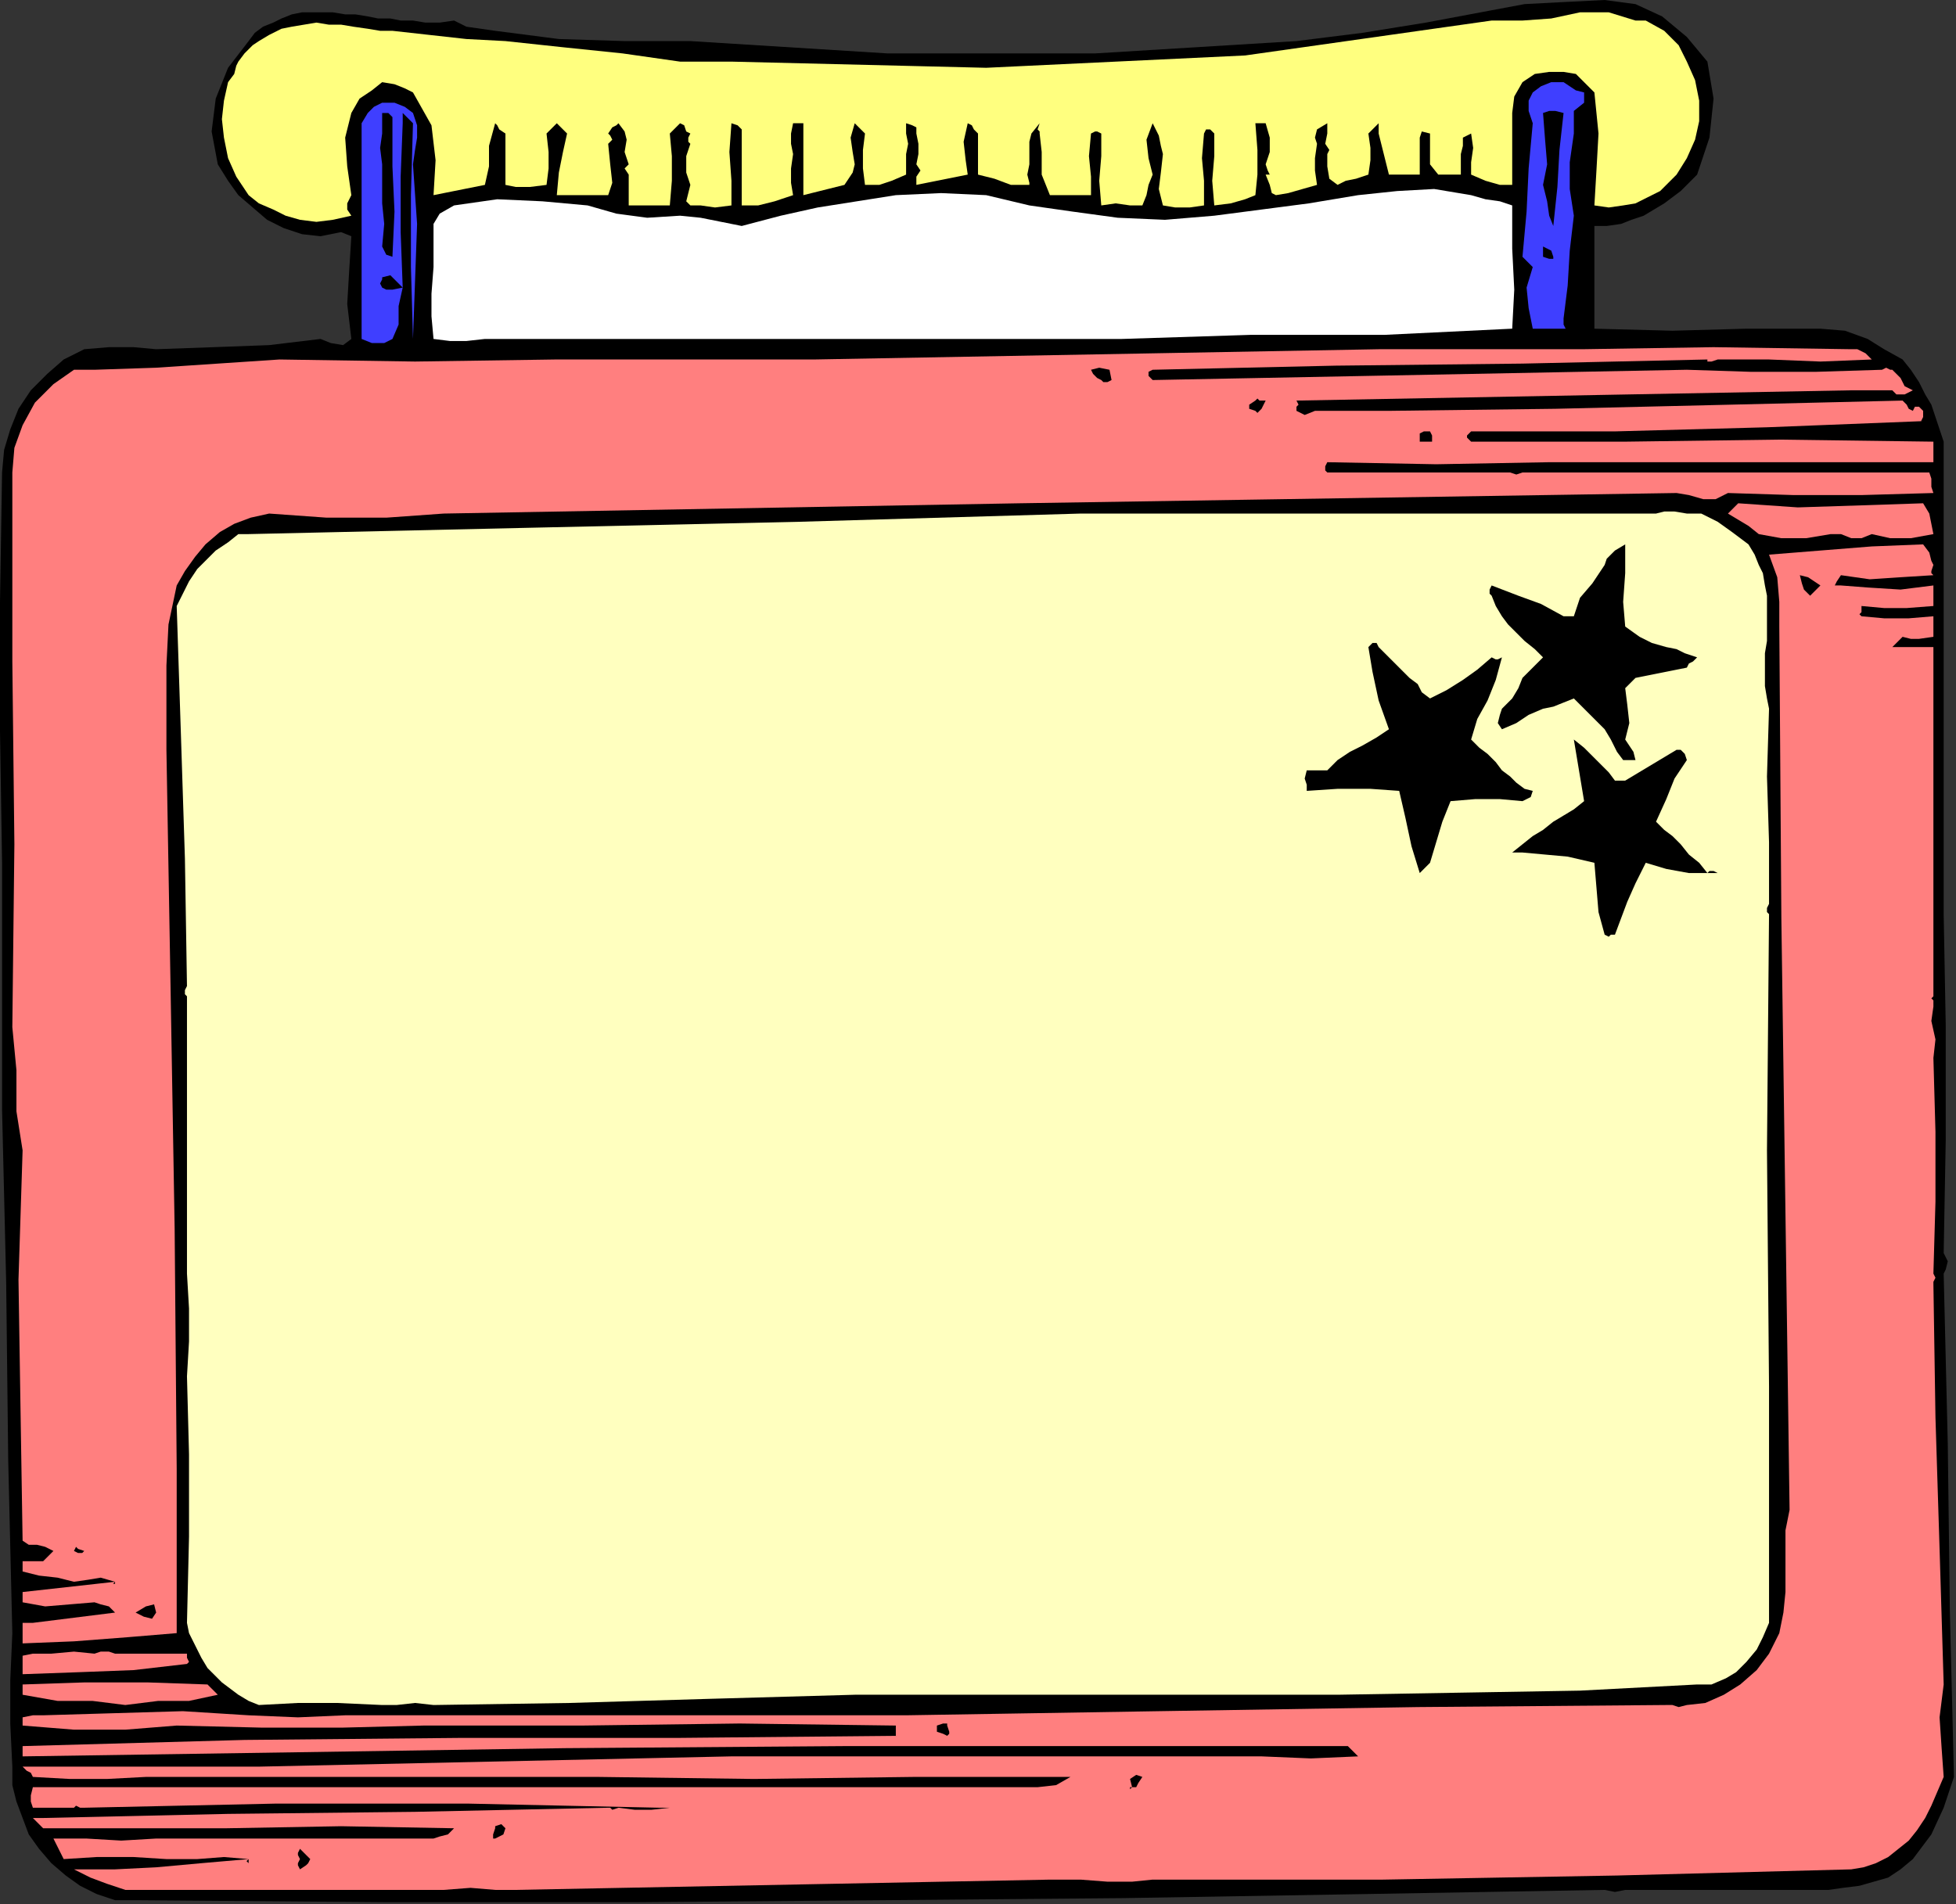
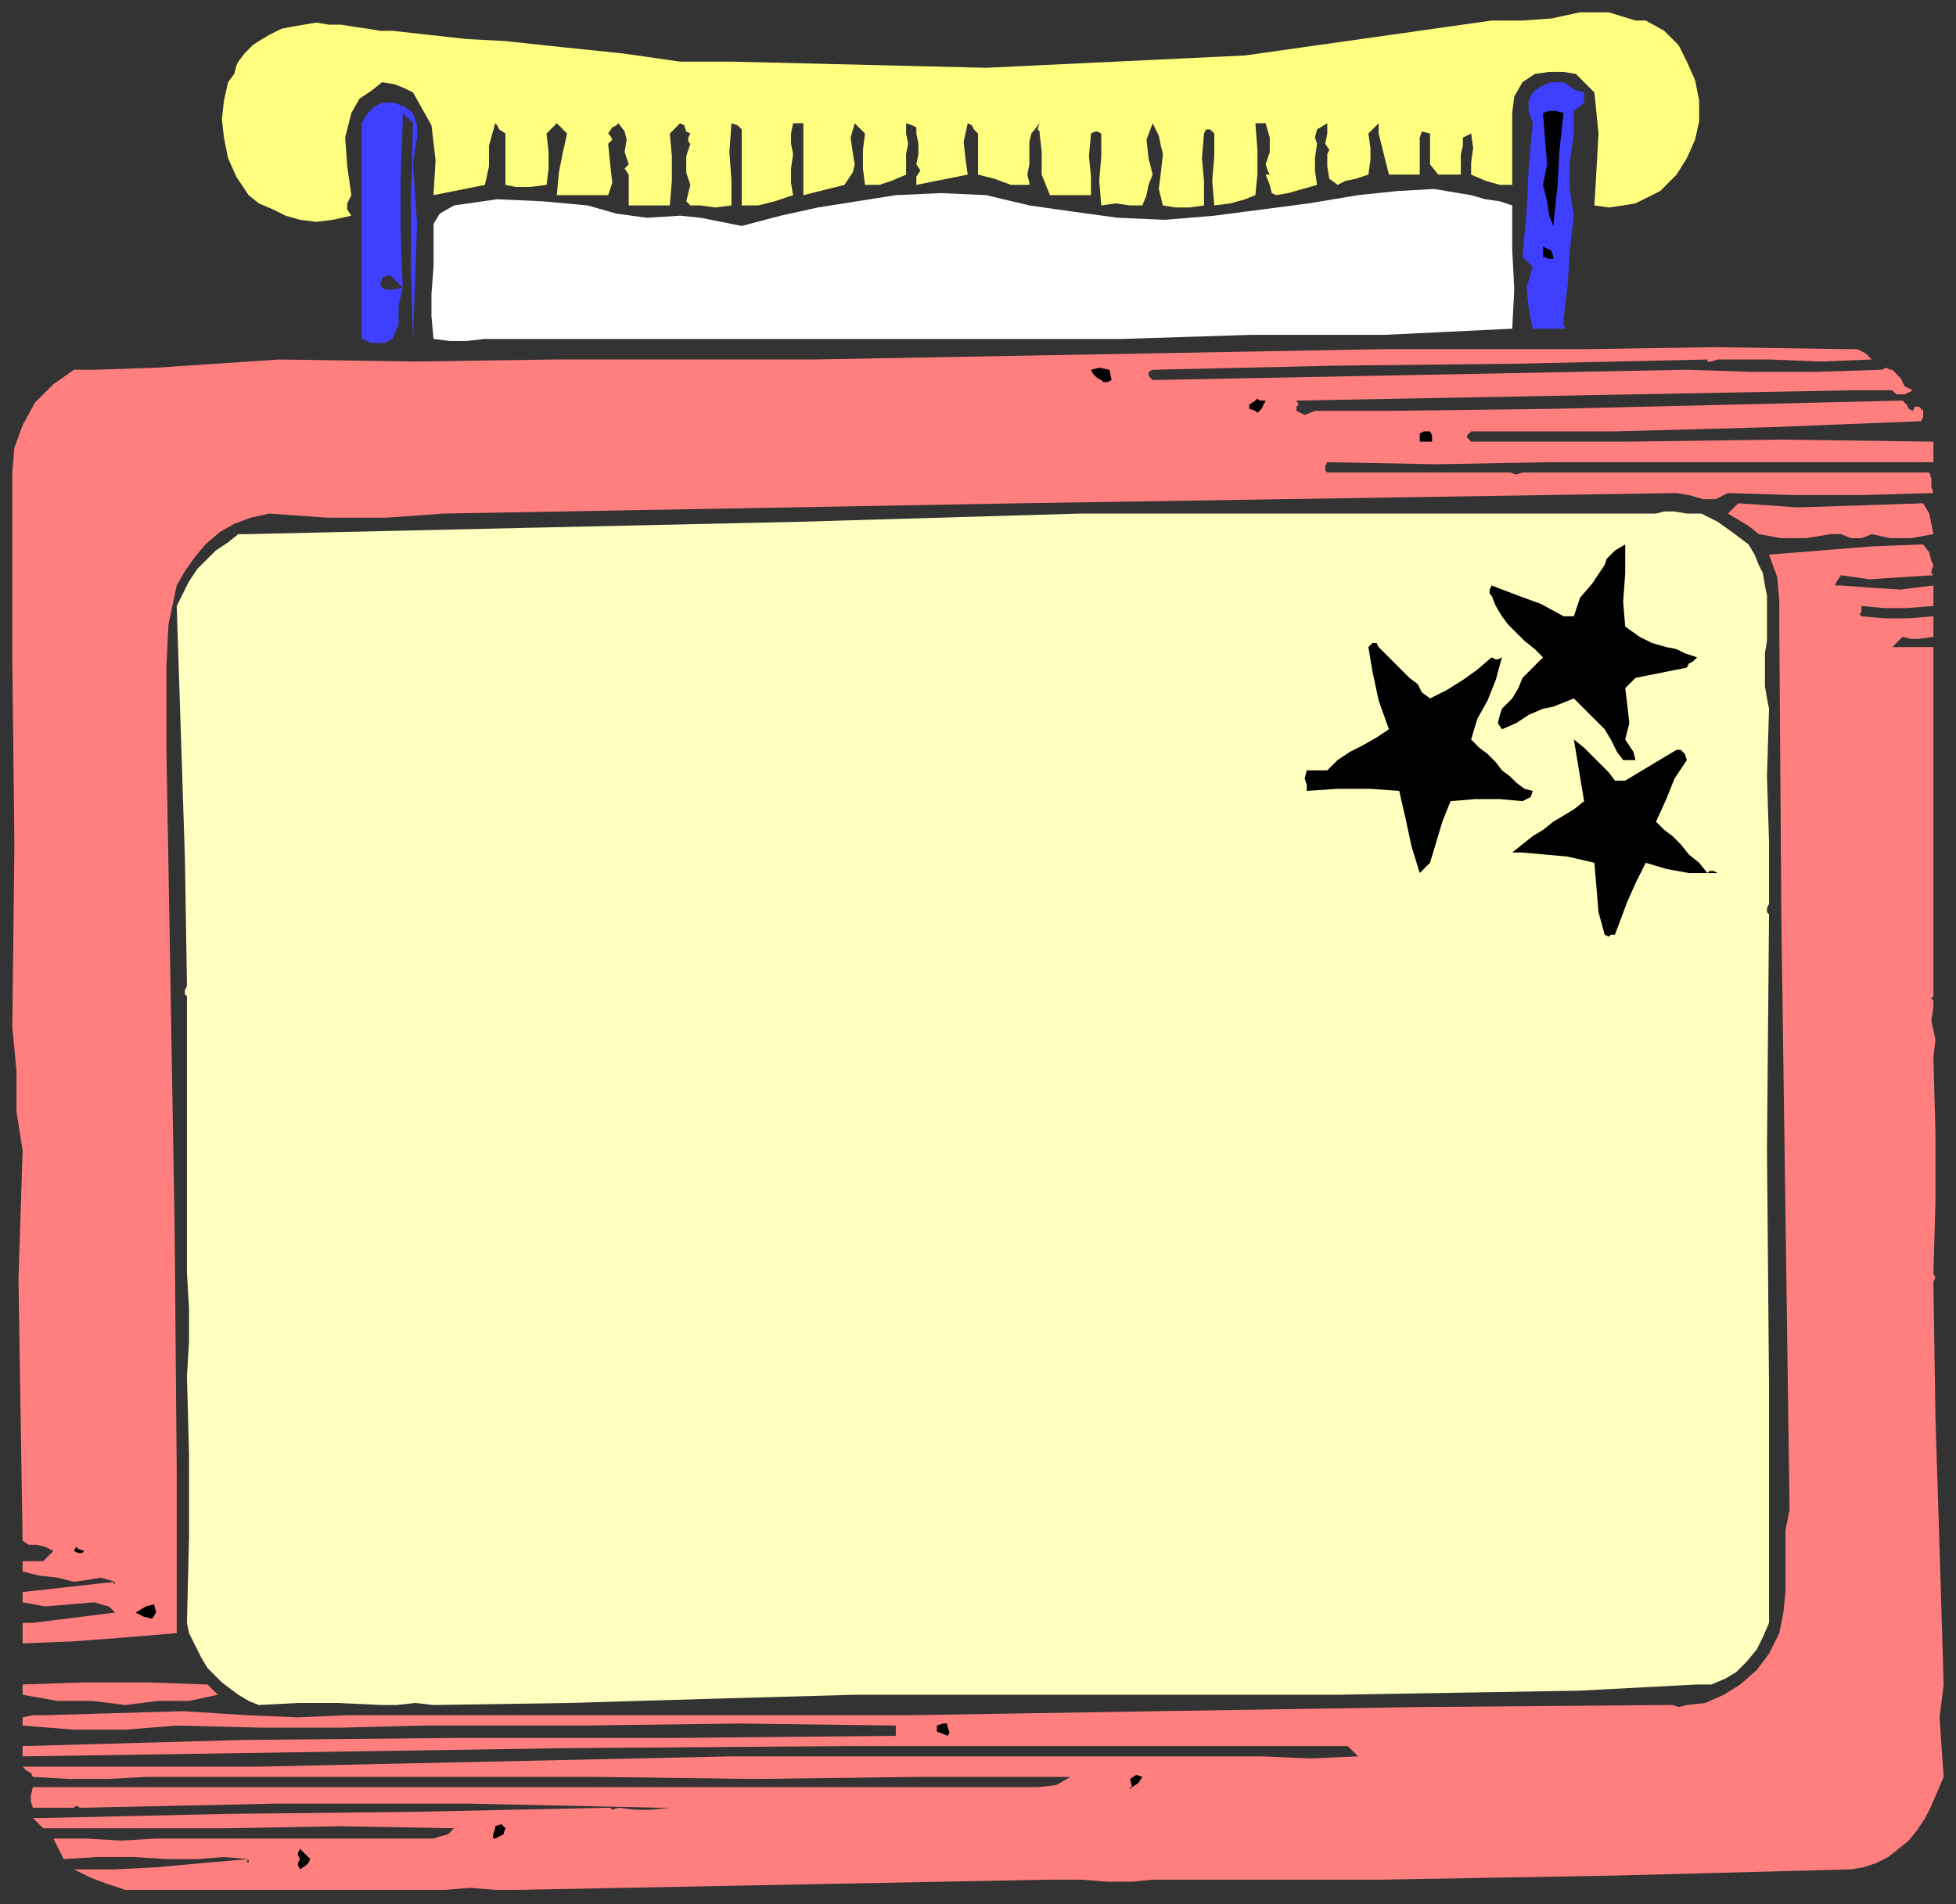
<svg xmlns="http://www.w3.org/2000/svg" xmlns:ns1="http://sodipodi.sourceforge.net/DTD/sodipodi-0.dtd" xmlns:ns2="http://www.inkscape.org/namespaces/inkscape" version="1.0" width="161.205mm" height="156.972mm" id="svg59" ns1:docname="BRSSG010.WMF">
  <rect width="100%" height="100%" fill="#333333" stroke="none" />
  <ns1:namedview pagecolor="#ffffff" bordercolor="#666666" borderopacity="1" objecttolerance="10" gridtolerance="10" guidetolerance="10" ns2:pageopacity="0" ns2:pageshadow="2" ns2:window-width="640" ns2:window-height="480" id="namedview61" />
  <defs id="defs3">
    <pattern id="WMFhbasepattern" patternUnits="userSpaceOnUse" width="6" height="6" x="0" y="0" />
  </defs>
-   <path style="fill:#000000;fill-rule:evenodd;fill-opacity:1;stroke:none;" d="  M 128.64,6.4   L 132.48,7.04   L 136.96,7.04   L 141.44,6.4   L 141.44,6.4   L 145.28,8.32   L 149.76,8.96   L 154.24,9.6   L 154.24,9.6   L 174.08,12.16   L 194.56,12.8   L 215.04,12.8   L 215.04,12.8   L 276.48,16.64   L 341.12,16.64   L 403.84,12.8   L 403.84,12.8   L 424.32,10.24   L 444.16,7.04   L 464.64,3.2   L 464.64,3.2   L 474.88,1.28   L 487.04,0.64   L 499.84,0   L 499.84,0   L 509.44,1.28   L 517.76,5.12   L 525.44,11.52   L 531.84,19.2   L 531.84,19.2   L 533.76,30.72   L 532.48,42.88   L 528.64,54.4   L 528.64,54.4   L 526.08,56.96   L 523.52,59.52   L 520.96,61.44   L 518.4,63.36   L 515.2,65.28   L 512,67.2   L 508.16,68.48   L 504.96,69.76   L 500.48,70.4   L 496.64,70.4   L 496.64,70.4   L 496.64,73.6   L 496.64,83.2   L 496.64,93.44   L 496.64,102.4   L 496.64,102.4   L 520.96,103.04   L 544,102.4   L 567.04,102.4   L 567.04,102.4   L 574.72,103.04   L 581.76,105.6   L 586.88,108.8   L 592.64,112   L 592.64,112   L 595.2,115.2   L 597.76,119.04   L 599.68,122.88   L 601.6,126.08   L 602.88,129.92   L 604.16,133.76   L 605.44,137.6   L 605.44,137.6   L 605.44,184.96   L 605.44,234.88   L 605.44,284.8   L 605.44,284.8   L 605.44,284.8   L 606.08,319.36   L 606.08,355.2   L 605.44,390.4   L 605.44,390.4   L 606.72,392.96   L 606.08,395.52   L 605.44,396.8   L 605.44,396.8   L 606.72,449.92   L 607.36,501.76   L 608.64,553.6   L 608.64,553.6   L 605.44,563.2   L 601.6,571.52   L 595.84,579.2   L 595.84,579.2   L 592,582.4   L 588.16,584.96   L 583.68,586.24   L 579.2,587.52   L 574.08,588.16   L 569.6,588.8   L 564.48,588.8   L 559.36,588.8   L 554.24,588.8   L 549.12,588.8   L 544.64,588.8   L 544.64,588.8   L 544.64,588.8   L 533.12,588.8   L 520.96,588.8   L 509.44,588.8   L 509.44,588.8   L 506.24,588.8   L 503.04,589.44   L 499.84,588.8   L 499.84,588.8   L 426.24,590.08   L 350.08,591.36   L 275.84,592   L 275.84,592   L 198.4,592.64   L 120.32,592.64   L 42.24,592   L 42.24,592   L 35.84,592   L 30.08,590.08   L 24.96,587.52   L 20.48,584.32   L 16,580.48   L 12.16,576   L 8.96,571.52   L 7.04,566.4   L 7.04,566.4   L 5.12,561.28   L 3.84,556.16   L 3.84,550.4   L 3.84,550.4   L 3.2,536.96   L 3.2,523.52   L 3.84,508.8   L 3.84,508.8   L 3.84,508.8   L 2.56,455.04   L 1.92,399.36   L 0.64,345.6   L 0.64,345.6   L 0.64,320.64   L 0.64,294.4   L 0.64,268.8   L 0.64,268.8   L 0,227.84   L 0,187.52   L 0.64,147.2   L 0.64,147.2   L 1.28,140.16   L 3.2,133.76   L 5.76,127.36   L 9.6,121.6   L 14.72,116.48   L 19.84,112   L 26.24,108.8   L 26.24,108.8   L 33.92,108.16   L 41.6,108.16   L 48.64,108.8   L 48.64,108.8   L 66.56,108.16   L 83.84,107.52   L 99.84,105.6   L 99.84,105.6   L 103.04,106.88   L 106.88,107.52   L 109.44,105.6   L 109.44,105.6   L 108.16,94.72   L 108.8,83.84   L 109.44,73.6   L 109.44,73.6   L 106.24,72.32   L 103.04,72.96   L 99.84,73.6   L 99.84,73.6   L 94.08,72.96   L 88.32,71.04   L 83.2,68.48   L 78.72,64.64   L 74.24,60.8   L 71.04,56.32   L 67.84,51.2   L 67.84,51.2   L 65.92,40.96   L 67.2,30.72   L 71.04,21.12   L 77.44,12.8   L 77.44,12.8   L 79.36,10.24   L 81.92,8.32   L 85.12,7.04   L 87.68,5.76   L 90.88,4.48   L 94.08,3.84   L 97.28,3.84   L 100.48,3.84   L 103.68,3.84   L 107.52,4.48   L 110.72,4.48   L 114.56,5.12   L 117.76,5.76   L 121.6,5.76   L 124.8,6.4   L 128.64,6.4  z " id="path5" />
  <path style="fill:#ffff7f;fill-rule:evenodd;fill-opacity:1;stroke:none;" d="  M 211.84,19.2   L 227.84,19.2   L 307.2,21.12   L 387.84,17.28   L 464.64,6.4   L 464.64,6.4   L 467.2,6.4   L 470.4,6.4   L 474.24,6.4   L 474.24,6.4   L 483.2,5.76   L 492.16,3.84   L 501.12,3.84   L 509.44,6.4   L 509.44,6.4   L 510.08,6.4   L 511.36,6.4   L 512.64,6.4   L 512.64,6.4   L 518.4,9.6   L 522.88,14.08   L 525.44,19.2   L 525.44,19.2   L 528,24.96   L 529.28,31.36   L 529.28,37.76   L 528,43.52   L 525.44,49.28   L 522.24,54.4   L 522.24,54.4   L 519.68,56.96   L 517.12,59.52   L 513.28,61.44   L 509.44,63.36   L 505.6,64   L 501.12,64.64   L 496.64,64   L 496.64,64   L 497.28,53.12   L 497.92,41.6   L 496.64,28.8   L 496.64,28.8   L 494.08,26.24   L 490.88,23.04   L 487.04,22.4   L 487.04,22.4   L 482.56,22.4   L 478.08,23.04   L 474.24,25.6   L 474.24,25.6   L 471.68,30.08   L 471.04,35.2   L 471.04,40.96   L 471.04,46.72   L 471.04,52.48   L 471.04,57.6   L 471.04,57.6   L 467.2,57.6   L 462.72,56.32   L 458.24,54.4   L 458.24,54.4   L 458.24,50.56   L 458.88,46.08   L 458.24,41.6   L 458.24,41.6   L 455.68,42.88   L 455.68,45.44   L 455.04,48   L 455.04,48   L 455.04,54.4   L 451.2,54.4   L 448,54.4   L 445.44,51.2   L 445.44,51.2   L 445.44,48   L 445.44,44.8   L 445.44,41.6   L 445.44,41.6   L 442.88,40.96   L 442.24,42.88   L 442.24,44.8   L 442.24,44.8   L 442.24,54.4   L 432.64,54.4   L 429.44,41.6   L 429.44,39.68   L 429.44,39.04   L 429.44,38.4   L 429.44,38.4   L 426.24,41.6   L 426.88,46.08   L 426.88,49.92   L 426.24,54.4   L 426.24,54.4   L 422.4,55.68   L 419.2,56.32   L 416.64,57.6   L 416.64,57.6   L 414.08,55.68   L 413.44,51.84   L 413.44,48   L 413.44,48   L 414.08,46.72   L 412.8,44.8   L 413.44,41.6   L 413.44,41.6   L 413.44,41.6   L 413.44,40.32   L 413.44,38.4   L 413.44,38.4   L 410.24,40.32   L 409.6,42.88   L 410.24,44.8   L 410.24,44.8   L 409.6,49.28   L 409.6,53.12   L 410.24,57.6   L 410.24,57.6   L 405.76,58.88   L 401.28,60.16   L 397.44,60.8   L 397.44,60.8   L 396.16,60.16   L 395.52,57.6   L 394.24,54.4   L 394.24,54.4   L 395.52,54.4   L 394.88,53.12   L 394.24,51.2   L 394.24,51.2   L 395.52,47.36   L 395.52,42.88   L 394.24,38.4   L 394.24,38.4   L 391.04,38.4   L 391.68,46.72   L 391.68,54.4   L 391.04,60.8   L 391.04,60.8   L 387.84,62.08   L 383.36,63.36   L 378.24,64   L 378.24,64   L 377.6,56.32   L 378.24,48.64   L 378.24,41.6   L 378.24,41.6   L 376.96,40.32   L 375.68,40.32   L 375.04,41.6   L 375.04,41.6   L 375.04,41.6   L 374.4,49.28   L 375.04,56.32   L 375.04,64   L 375.04,64   L 370.56,64.64   L 366.08,64.64   L 362.24,64   L 362.24,64   L 360.96,58.88   L 361.6,53.76   L 362.24,48   L 362.24,48   L 361.6,45.44   L 360.96,42.24   L 359.04,38.4   L 359.04,38.4   L 357.12,43.52   L 357.76,49.28   L 359.04,54.4   L 359.04,54.4   L 357.76,57.6   L 357.12,60.8   L 355.84,64   L 355.84,64   L 352,64   L 347.52,63.36   L 343.04,64   L 343.04,64   L 342.4,56.32   L 343.04,48.64   L 343.04,41.6   L 343.04,41.6   L 341.76,40.96   L 341.12,40.96   L 339.84,41.6   L 339.84,41.6   L 339.84,41.6   L 339.2,48.64   L 339.84,55.04   L 339.84,60.8   L 339.84,60.8   L 327.04,60.8   L 324.48,54.4   L 324.48,47.36   L 323.84,41.6   L 323.84,41.6   L 323.84,40.96   L 323.2,40.32   L 323.84,38.4   L 323.84,38.4   L 321.28,41.6   L 320.64,44.16   L 320.64,46.72   L 320.64,49.28   L 320.64,51.2   L 320.64,51.2   L 320,54.4   L 320.64,56.96   L 320.64,57.6   L 320.64,57.6   L 314.88,57.6   L 309.76,55.68   L 304.64,54.4   L 304.64,54.4   L 304.64,41.6   L 303.36,40.32   L 302.72,39.04   L 301.44,38.4   L 301.44,38.4   L 300.16,44.16   L 300.8,49.92   L 301.44,54.4   L 301.44,54.4   L 285.44,57.6   L 285.44,55.04   L 286.72,53.12   L 285.44,51.2   L 285.44,51.2   L 286.08,48   L 286.08,44.8   L 285.44,41.6   L 285.44,41.6   L 285.44,39.68   L 284.16,39.04   L 282.24,38.4   L 282.24,38.4   L 282.24,41.6   L 282.88,44.8   L 282.24,48   L 282.24,48   L 282.24,49.92   L 282.24,52.48   L 282.24,54.4   L 282.24,54.4   L 282.24,54.4   L 277.76,56.32   L 273.92,57.6   L 269.44,57.6   L 269.44,57.6   L 268.8,52.48   L 268.8,46.72   L 269.44,41.6   L 269.44,41.6   L 268.16,40.32   L 266.88,39.04   L 266.24,38.4   L 266.24,38.4   L 264.96,42.88   L 265.6,47.36   L 266.24,51.2   L 266.24,51.2   L 265.6,53.76   L 264.32,55.68   L 263.04,57.6   L 263.04,57.6   L 250.24,60.8   L 250.24,53.76   L 250.24,46.72   L 250.24,38.4   L 250.24,38.4   L 248.96,38.4   L 248.32,38.4   L 247.04,38.4   L 247.04,38.4   L 246.4,41.6   L 246.4,44.8   L 247.04,48   L 247.04,48   L 246.4,52.48   L 246.4,56.96   L 247.04,60.8   L 247.04,60.8   L 241.28,62.72   L 236.16,64   L 231.04,64   L 231.04,64   L 231.04,56.32   L 231.04,48.64   L 231.04,41.6   L 231.04,41.6   L 231.04,40.32   L 229.76,39.04   L 227.84,38.4   L 227.84,38.4   L 227.2,47.36   L 227.84,56.32   L 227.84,64   L 227.84,64   L 222.72,64.64   L 218.24,64   L 215.04,64   L 215.04,64   L 213.76,62.72   L 214.4,60.16   L 215.04,57.6   L 215.04,57.6   L 213.76,53.76   L 213.76,48.64   L 215.04,44.8   L 215.04,44.8   L 214.4,44.16   L 214.4,42.88   L 215.04,41.6   L 215.04,41.6   L 213.76,40.96   L 213.12,39.04   L 211.84,38.4   L 211.84,38.4   L 208.64,41.6   L 209.28,48.64   L 209.28,56.32   L 208.64,64   L 208.64,64   L 204.16,64   L 199.68,64   L 195.84,64   L 195.84,64   L 195.84,54.4   L 194.56,52.48   L 195.2,51.84   L 195.84,51.2   L 195.84,51.2   L 194.56,47.36   L 195.2,43.52   L 194.56,40.96   L 192.64,38.4   L 192.64,38.4   L 192,39.04   L 190.72,39.68   L 189.44,41.6   L 189.44,41.6   L 190.08,42.24   L 190.72,43.52   L 189.44,44.8   L 189.44,44.8   L 190.08,51.2   L 190.72,56.96   L 189.44,60.8   L 189.44,60.8   L 184.32,60.8   L 179.2,60.8   L 173.44,60.8   L 173.44,60.8   L 174.08,53.76   L 175.36,47.36   L 176.64,41.6   L 176.64,41.6   L 173.44,38.4   L 170.24,41.6   L 170.88,47.36   L 170.88,52.48   L 170.24,57.6   L 170.24,57.6   L 165.12,58.24   L 160.64,58.24   L 157.44,57.6   L 157.44,57.6   L 157.44,41.6   L 155.52,40.32   L 154.88,39.04   L 154.24,38.4   L 154.24,38.4   L 152.32,45.44   L 152.32,51.84   L 151.04,57.6   L 151.04,57.6   L 135.04,60.8   L 135.04,60.8   L 135.04,60.8   L 135.68,49.92   L 134.4,39.04   L 128.64,28.8   L 128.64,28.8   L 126.08,27.52   L 122.88,26.24   L 119.04,25.6   L 119.04,25.6   L 115.84,28.16   L 112,30.72   L 109.44,35.2   L 109.44,35.2   L 107.52,42.88   L 108.16,51.84   L 109.44,60.8   L 109.44,60.8   L 108.16,63.36   L 108.16,65.28   L 109.44,67.2   L 109.44,67.2   L 103.68,68.48   L 98.56,69.12   L 93.44,68.48   L 88.96,67.2   L 85.12,65.28   L 80.64,63.36   L 77.44,60.8   L 77.44,60.8   L 73.6,55.04   L 71.04,49.28   L 69.76,42.88   L 69.12,37.12   L 69.76,31.36   L 71.04,25.6   L 71.04,25.6   L 72.96,23.04   L 73.6,20.48   L 74.24,19.2   L 74.24,19.2   L 76.16,16.64   L 78.72,14.08   L 80.64,12.8   L 80.64,12.8   L 83.84,10.88   L 87.68,8.96   L 90.88,8.32   L 94.72,7.68   L 98.56,7.04   L 102.4,7.68   L 106.24,7.68   L 110.08,8.32   L 114.56,8.96   L 118.4,9.6   L 122.24,9.6   L 122.24,9.6   L 133.76,10.88   L 145.28,12.16   L 157.44,12.8   L 157.44,12.8   L 175.36,14.72   L 193.92,16.64   L 211.84,19.2  z " id="path7" />
  <path style="fill:#3f3fff;fill-rule:evenodd;fill-opacity:1;stroke:none;" d="  M 128.64,35.2   L 129.92,39.04   L 129.92,42.88   L 129.28,46.72   L 128.64,51.2   L 128.64,51.2   L 129.92,69.76   L 129.28,87.68   L 128.64,105.6   L 128.64,105.6   L 128.64,105.6   L 128,83.2   L 128,60.8   L 128.64,38.4   L 128.64,38.4   L 125.44,35.2   L 125.44,38.4   L 124.8,55.04   L 124.8,72.32   L 125.44,89.6   L 125.44,89.6   L 123.52,87.68   L 121.6,85.76   L 119.04,86.4   L 119.04,86.4   L 119.04,87.04   L 118.4,88.32   L 119.04,89.6   L 119.04,89.6   L 120.32,90.24   L 122.24,90.24   L 125.44,89.6   L 125.44,89.6   L 124.16,95.36   L 124.16,101.12   L 122.24,105.6   L 122.24,105.6   L 119.68,106.88   L 115.84,106.88   L 112.64,105.6   L 112.64,105.6   L 112.64,103.04   L 112.64,99.84   L 112.64,96   L 112.64,96   L 112.64,95.36   L 112.64,94.08   L 112.64,92.8   L 112.64,92.8   L 112.64,74.24   L 112.64,56.32   L 112.64,38.4   L 112.64,38.4   L 114.56,35.2   L 116.48,33.28   L 119.04,32   L 119.04,32   L 122.88,32   L 126.08,33.28   L 128.64,35.2  z " id="path9" />
  <path style="fill:#3f3fff;fill-rule:evenodd;fill-opacity:1;stroke:none;" d="  M 493.44,28.8   L 493.44,32   L 492.8,32   L 492.8,32   L 493.44,32   L 493.44,32   L 490.24,34.56   L 490.24,38.4   L 490.24,41.6   L 490.24,41.6   L 488.96,50.56   L 488.96,58.88   L 490.24,67.2   L 490.24,67.2   L 488.96,78.08   L 488.32,88.96   L 487.04,99.2   L 487.04,99.2   L 487.04,101.12   L 487.68,102.4   L 487.04,102.4   L 487.04,102.4   L 477.44,102.4   L 476.16,96   L 475.52,89.6   L 477.44,83.2   L 477.44,83.2   L 474.24,80   L 475.52,65.92   L 476.16,52.48   L 477.44,38.4   L 477.44,38.4   L 476.16,34.56   L 476.16,31.36   L 477.44,28.8   L 477.44,28.8   L 480,26.88   L 483.2,25.6   L 487.04,25.6   L 487.04,25.6   L 488.96,26.88   L 490.88,28.16   L 493.44,28.8  z " id="path11" />
-   <path style="fill:#000000;fill-rule:evenodd;fill-opacity:1;stroke:none;" d="  M 122.24,38.4   L 122.24,38.4   L 122.24,51.84   L 122.88,65.92   L 122.24,80   L 122.24,80   L 120.32,79.36   L 119.68,78.08   L 119.04,76.8   L 119.04,76.8   L 119.68,69.76   L 119.04,63.36   L 119.04,57.6   L 119.04,57.6   L 119.04,51.2   L 118.4,46.08   L 119.04,41.6   L 119.04,41.6   L 119.04,39.68   L 119.04,37.76   L 119.04,35.2   L 119.04,35.2   L 120.96,35.2   L 122.24,36.48   L 122.24,38.4  z " id="path13" />
  <path style="fill:#000000;fill-rule:evenodd;fill-opacity:1;stroke:none;" d="  M 487.04,35.2   L 485.76,46.72   L 485.12,58.24   L 483.84,70.4   L 483.84,70.4   L 483.84,70.4   L 483.84,71.04   L 483.84,70.4   L 483.84,70.4   L 482.56,67.2   L 481.92,62.72   L 480.64,57.6   L 480.64,57.6   L 481.92,51.2   L 481.28,43.52   L 480.64,35.2   L 480.64,35.2   L 482.56,34.56   L 484.48,34.56   L 487.04,35.2  z " id="path15" />
  <path style="fill:#ffffff;fill-rule:evenodd;fill-opacity:1;stroke:none;" d="  M 211.84,67.2   L 218.24,67.84   L 224.64,69.12   L 231.04,70.4   L 231.04,70.4   L 243.2,67.2   L 254.72,64.64   L 266.88,62.72   L 279.04,60.8   L 279.04,60.8   L 293.12,60.16   L 307.2,60.8   L 320.64,64   L 320.64,64   L 334.08,65.92   L 348.16,67.84   L 362.88,68.48   L 378.24,67.2   L 378.24,67.2   L 392.96,65.28   L 407.68,63.36   L 423.04,60.8   L 423.04,60.8   L 435.2,59.52   L 446.72,58.88   L 458.24,60.8   L 458.24,60.8   L 462.72,62.08   L 467.2,62.72   L 471.04,64   L 471.04,64   L 471.04,77.44   L 471.68,90.24   L 471.04,102.4   L 471.04,102.4   L 431.36,104.32   L 389.76,104.32   L 349.44,105.6   L 349.44,105.6   L 282.88,105.6   L 216.32,105.6   L 151.04,105.6   L 151.04,105.6   L 145.28,106.24   L 140.16,106.24   L 135.04,105.6   L 135.04,105.6   L 134.4,98.56   L 134.4,91.52   L 135.04,83.2   L 135.04,83.2   L 135.04,83.2   L 135.04,78.72   L 135.04,74.24   L 135.04,69.76   L 136.96,66.56   L 141.44,64   L 141.44,64   L 154.88,62.08   L 168.96,62.72   L 183.04,64   L 183.04,64   L 192,66.56   L 201.6,67.84   L 211.84,67.2  z " id="path17" />
  <path style="fill:#000000;fill-rule:evenodd;fill-opacity:1;stroke:none;" d="  M 483.84,80   L 483.84,80.64   L 482.56,80.64   L 480.64,80   L 480.64,80   L 480.64,80   L 480.64,76.8   L 481.92,77.44   L 483.2,78.08   L 483.84,80  z " id="path19" />
  <path style="fill:#ff7f7f;fill-rule:evenodd;fill-opacity:1;stroke:none;" d="  M 215.04,112   L 253.44,112   L 429.44,108.8   L 451.84,108.8   L 451.84,108.8   L 492.8,108.8   L 533.76,108.16   L 576.64,108.8   L 576.64,108.8   L 578.56,108.8   L 581.12,110.08   L 583.04,112   L 583.04,112   L 567.04,112.64   L 551.04,112   L 535.04,112   L 535.04,112   L 533.12,112.64   L 531.84,112.64   L 531.84,112   L 531.84,112   L 474.24,113.28   L 416,113.92   L 359.04,115.2   L 359.04,115.2   L 357.76,115.84   L 357.76,117.12   L 359.04,118.4   L 359.04,118.4   L 359.04,118.4   L 525.44,115.2   L 545.28,115.84   L 565.76,115.84   L 586.24,115.2   L 586.24,115.2   L 587.52,114.56   L 588.8,115.2   L 589.44,115.2   L 589.44,115.2   L 592,117.76   L 593.28,120.32   L 595.84,121.6   L 595.84,121.6   L 593.28,122.88   L 590.72,122.88   L 589.44,121.6   L 589.44,121.6   L 576.64,121.6   L 403.84,124.8   L 404.48,126.08   L 403.84,126.72   L 403.84,128   L 403.84,128   L 406.4,129.28   L 409.6,128   L 413.44,128   L 413.44,128   L 417.92,128   L 422.4,128   L 426.24,128   L 426.24,128   L 428.16,128   L 430.08,128   L 432.64,128   L 432.64,128   L 484.48,127.36   L 538.88,126.08   L 592.64,124.8   L 592.64,124.8   L 593.92,126.08   L 594.56,127.36   L 595.84,128   L 595.84,128   L 596.48,126.72   L 597.76,126.72   L 599.04,128   L 599.04,128   L 599.04,129.92   L 598.4,131.2   L 599.04,131.2   L 599.04,131.2   L 550.4,133.12   L 503.04,134.4   L 458.24,134.4   L 458.24,134.4   L 456.96,135.68   L 456.96,136.32   L 458.24,137.6   L 458.24,137.6   L 506.24,137.6   L 554.24,136.96   L 602.24,137.6   L 602.24,137.6   L 602.24,144   L 583.04,144   L 563.2,144   L 544.64,144   L 544.64,144   L 538.24,144   L 531.84,144   L 525.44,144   L 525.44,144   L 522.24,144   L 518.4,144   L 515.84,144   L 515.84,144   L 482.56,144   L 447.36,144.64   L 413.44,144   L 413.44,144   L 412.8,145.28   L 412.8,146.56   L 413.44,147.2   L 413.44,147.2   L 413.44,147.2   L 467.84,147.2   L 470.4,147.2   L 472.32,147.84   L 474.24,147.2   L 474.24,147.2   L 515.2,147.2   L 556.8,147.2   L 599.04,147.2   L 599.04,147.2   L 600.96,147.2   L 601.6,149.12   L 601.6,151.68   L 602.24,153.6   L 602.24,153.6   L 579.84,154.24   L 558.72,154.24   L 538.24,153.6   L 538.24,153.6   L 534.4,155.52   L 530.56,155.52   L 526.08,154.24   L 522.24,153.6   L 522.24,153.6   L 317.44,156.8   L 138.24,160   L 120.32,161.28   L 101.76,161.28   L 83.84,160   L 83.84,160   L 78.08,161.28   L 72.96,163.2   L 68.48,165.76   L 64,169.6   L 60.8,173.44   L 57.6,177.92   L 55.04,182.4   L 55.04,182.4   L 52.48,194.56   L 51.84,207.36   L 51.84,220.16   L 51.84,233.6   L 51.84,233.6   L 53.12,307.2   L 54.4,382.72   L 55.04,457.6   L 55.04,457.6   L 55.04,458.88   L 55.04,460.16   L 55.04,460.8   L 55.04,460.8   L 55.04,478.72   L 55.04,494.08   L 55.04,508.8   L 55.04,508.8   L 39.68,510.08   L 23.04,511.36   L 7.04,512   L 7.04,512   L 7.04,508.8   L 7.04,505.6   L 10.24,505.6   L 10.24,505.6   L 35.84,502.4   L 35.84,502.4   L 35.84,502.4   L 35.84,502.4   L 35.84,502.4   L 33.92,500.48   L 31.36,499.84   L 29.44,499.2   L 29.44,499.2   L 21.76,499.84   L 14.08,500.48   L 7.04,499.2   L 7.04,499.2   L 7.04,496   L 35.84,492.8   L 35.2,493.44   L 35.84,493.44   L 35.84,492.8   L 35.84,492.8   L 31.36,491.52   L 27.52,492.16   L 23.04,492.8   L 23.04,492.8   L 17.92,491.52   L 12.16,490.88   L 7.04,489.6   L 7.04,489.6   L 7.04,486.4   L 13.44,486.4   L 14.72,485.12   L 16,483.84   L 16.64,483.2   L 16.64,483.2   L 14.08,481.92   L 11.52,481.28   L 8.96,481.28   L 7.04,480   L 7.04,480   L 6.4,439.68   L 5.76,398.72   L 7.04,358.4   L 7.04,358.4   L 5.12,346.24   L 5.12,333.44   L 3.84,320   L 3.84,320   L 4.48,263.04   L 3.84,206.08   L 3.84,147.2   L 3.84,147.2   L 4.48,139.52   L 7.04,132.48   L 10.88,125.44   L 16.64,119.68   L 23.04,115.2   L 23.04,115.2   L 29.44,115.2   L 48.64,114.56   L 67.84,113.28   L 87.04,112   L 87.04,112   L 129.28,112.64   L 172.8,112   L 215.04,112  z " id="path21" />
  <path style="fill:#000000;fill-rule:evenodd;fill-opacity:1;stroke:none;" d="  M 346.24,118.4   L 344.96,119.04   L 343.68,119.04   L 343.04,118.4   L 343.04,118.4   L 341.76,117.76   L 340.48,116.48   L 339.84,115.2   L 339.84,115.2   L 342.4,114.56   L 345.6,115.2   L 346.24,118.4  z " id="path23" />
  <path style="fill:#000000;fill-rule:evenodd;fill-opacity:1;stroke:none;" d="  M 394.24,124.8   L 392.96,127.36   L 391.68,128.64   L 391.04,128   L 391.04,128   L 389.12,127.36   L 389.12,126.08   L 391.04,124.8   L 391.04,124.8   L 391.68,124.16   L 392.32,124.8   L 394.24,124.8  z " id="path25" />
  <path style="fill:#000000;fill-rule:evenodd;fill-opacity:1;stroke:none;" d="  M 445.44,134.4   L 446.08,135.68   L 446.08,137.6   L 445.44,137.6   L 445.44,137.6   L 443.52,137.6   L 441.6,137.6   L 442.24,137.6   L 442.24,137.6   L 442.24,135.04   L 443.52,134.4   L 445.44,134.4  z " id="path27" />
  <path style="fill:#ffffbf;fill-rule:evenodd;fill-opacity:1;stroke:none;" d="  M 336.64,160   L 515.84,160   L 518.4,159.36   L 521.6,159.36   L 525.44,160   L 525.44,160   L 529.92,160   L 535.04,162.56   L 539.52,165.76   L 544.64,169.6   L 544.64,169.6   L 546.56,172.8   L 547.84,176   L 549.12,178.56   L 549.76,182.4   L 550.4,185.6   L 550.4,188.8   L 550.4,192.64   L 550.4,195.84   L 550.4,199.68   L 549.76,203.52   L 549.76,206.72   L 549.76,210.56   L 549.76,213.76   L 550.4,217.6   L 551.04,220.8   L 551.04,220.8   L 550.4,241.92   L 551.04,262.4   L 551.04,281.6   L 551.04,281.6   L 550.4,282.88   L 550.4,284.16   L 551.04,284.8   L 551.04,284.8   L 550.4,358.4   L 551.04,432   L 551.04,505.6   L 551.04,505.6   L 549.12,510.08   L 547.2,513.92   L 544,517.76   L 540.8,520.96   L 537.6,522.88   L 533.12,524.8   L 528.64,524.8   L 528.64,524.8   L 492.16,526.72   L 454.4,527.36   L 416.64,528   L 416.64,528   L 266.24,528   L 266.24,528   L 220.8,529.28   L 177.28,530.56   L 135.04,531.2   L 135.04,531.2   L 129.28,530.56   L 123.52,531.2   L 119.04,531.2   L 119.04,531.2   L 104.96,530.56   L 92.8,530.56   L 80.64,531.2   L 80.64,531.2   L 77.44,529.92   L 74.24,528   L 71.68,526.08   L 69.12,524.16   L 66.56,521.6   L 64.64,519.68   L 62.72,516.48   L 61.44,513.92   L 60.16,511.36   L 58.88,508.8   L 58.24,505.6   L 58.24,505.6   L 58.88,478.72   L 58.88,453.12   L 58.24,428.8   L 58.24,428.8   L 58.88,417.92   L 58.88,407.68   L 58.24,396.8   L 58.24,396.8   L 58.24,367.36   L 58.24,338.56   L 58.24,310.4   L 58.24,310.4   L 57.6,309.76   L 57.6,308.48   L 58.24,307.2   L 58.24,307.2   L 57.6,267.52   L 56.32,227.84   L 55.04,188.8   L 55.04,188.8   L 56.96,184.96   L 58.88,181.12   L 61.44,177.28   L 64.64,174.08   L 67.2,171.52   L 71.04,168.96   L 74.24,166.4   L 74.24,166.4   L 74.24,166.4   L 77.44,166.4   L 162.56,164.48   L 248.96,162.56   L 336.64,160  z " id="path29" />
  <path style="fill:#ff7f7f;fill-rule:evenodd;fill-opacity:1;stroke:none;" d="  M 599.04,156.8   L 600.96,160   L 601.6,163.2   L 602.24,166.4   L 602.24,166.4   L 595.2,167.68   L 588.8,167.68   L 583.04,166.4   L 583.04,166.4   L 579.84,167.68   L 576.64,167.68   L 573.44,166.4   L 570.24,166.4   L 570.24,166.4   L 562.56,167.68   L 554.88,167.68   L 547.84,166.4   L 547.84,166.4   L 544.64,163.84   L 541.44,161.92   L 538.24,160   L 538.24,160   L 541.44,156.8   L 560,158.08   L 579.84,157.44   L 599.04,156.8  z " id="path31" />
  <path style="fill:#000000;fill-rule:evenodd;fill-opacity:1;stroke:none;" d="  M 506.24,169.6   L 506.24,178.56   L 505.6,187.52   L 506.24,195.2   L 506.24,195.2   L 510.72,198.4   L 514.56,200.32   L 519.04,201.6   L 519.04,201.6   L 522.24,202.24   L 524.8,203.52   L 528.64,204.8   L 528.64,204.8   L 527.36,206.08   L 526.08,206.72   L 525.44,208   L 525.44,208   L 509.44,211.2   L 506.24,214.4   L 506.88,219.52   L 507.52,225.28   L 506.24,230.4   L 506.24,230.4   L 507.52,232.32   L 508.8,234.24   L 509.44,236.8   L 509.44,236.8   L 505.6,236.8   L 503.68,234.24   L 501.76,230.4   L 499.84,227.2   L 499.84,227.2   L 490.24,217.6   L 487.04,218.88   L 483.84,220.16   L 480.64,220.8   L 480.64,220.8   L 476.16,222.72   L 472.32,225.28   L 467.84,227.2   L 467.84,227.2   L 466.56,225.28   L 467.2,222.72   L 467.84,220.8   L 467.84,220.8   L 471.04,217.6   L 472.96,214.4   L 474.24,211.2   L 474.24,211.2   L 476.16,209.28   L 478.08,207.36   L 480.64,204.8   L 480.64,204.8   L 478.08,202.24   L 474.88,199.68   L 472.32,197.12   L 469.76,194.56   L 467.84,192   L 465.92,188.8   L 464.64,185.6   L 464.64,185.6   L 464,184.96   L 464,183.68   L 464.64,182.4   L 464.64,182.4   L 472.96,185.6   L 480,188.16   L 487.04,192   L 487.04,192   L 490.24,192   L 492.16,186.24   L 496,181.76   L 499.84,176   L 499.84,176   L 500.48,174.08   L 503.04,171.52   L 506.24,169.6  z " id="path33" />
  <path style="fill:#ff7f7f;fill-rule:evenodd;fill-opacity:1;stroke:none;" d="  M 599.04,169.6   L 600.96,172.16   L 601.6,174.72   L 602.24,176   L 602.24,176   L 601.6,177.92   L 601.6,178.56   L 602.24,179.2   L 602.24,179.2   L 592,179.84   L 582.4,180.48   L 573.44,179.2   L 573.44,179.2   L 572.16,181.12   L 571.52,182.4   L 573.44,182.4   L 573.44,182.4   L 581.76,183.04   L 592,183.68   L 602.24,182.4   L 602.24,182.4   L 602.24,188.8   L 593.92,189.44   L 586.88,189.44   L 579.84,188.8   L 579.84,188.8   L 579.84,190.72   L 579.2,191.36   L 579.84,192   L 579.84,192   L 579.84,192   L 586.88,192.64   L 594.56,192.64   L 602.24,192   L 602.24,192   L 602.24,198.4   L 597.76,199.04   L 595.2,199.04   L 592.64,198.4   L 592.64,198.4   L 590.72,200.32   L 590.08,200.96   L 589.44,201.6   L 589.44,201.6   L 602.24,201.6   L 602.24,237.44   L 602.24,274.56   L 602.24,310.4   L 602.24,310.4   L 601.6,311.04   L 602.24,311.68   L 602.24,313.6   L 602.24,313.6   L 601.6,318.08   L 602.88,323.84   L 602.24,329.6   L 602.24,329.6   L 602.88,352.64   L 602.88,374.4   L 602.24,396.8   L 602.24,396.8   L 602.88,398.08   L 602.24,399.36   L 602.24,400   L 602.24,400   L 602.88,441.6   L 604.16,482.56   L 605.44,524.8   L 605.44,524.8   L 605.44,524.8   L 604.16,535.04   L 604.8,544.64   L 605.44,553.6   L 605.44,553.6   L 603.52,558.08   L 601.6,562.56   L 599.68,566.4   L 597.12,570.24   L 594.56,573.44   L 591.36,576   L 588.16,578.56   L 584.32,580.48   L 580.48,581.76   L 576.64,582.4   L 576.64,582.4   L 503.68,584.32   L 430.72,585.6   L 359.04,585.6   L 359.04,585.6   L 352.64,586.24   L 344.96,586.24   L 336.64,585.6   L 336.64,585.6   L 327.04,585.6   L 160.64,588.8   L 154.24,588.8   L 146.56,588.16   L 138.24,588.8   L 138.24,588.8   L 105.6,588.8   L 72.32,588.8   L 39.04,588.8   L 39.04,588.8   L 33.28,586.88   L 28.16,584.96   L 23.04,582.4   L 23.04,582.4   L 27.52,582.4   L 32,582.4   L 35.84,582.4   L 35.84,582.4   L 48.64,581.76   L 62.72,580.48   L 77.44,579.2   L 77.44,579.2   L 76.8,579.84   L 77.44,580.48   L 77.44,579.2   L 77.44,579.2   L 69.76,578.56   L 61.44,579.2   L 51.84,579.2   L 51.84,579.2   L 41.6,578.56   L 30.08,578.56   L 19.84,579.2   L 19.84,579.2   L 16.64,572.8   L 26.88,572.8   L 37.76,573.44   L 48.64,572.8   L 48.64,572.8   L 76.8,572.8   L 106.24,572.8   L 135.04,572.8   L 135.04,572.8   L 136.96,572.16   L 139.52,571.52   L 141.44,569.6   L 141.44,569.6   L 106.24,568.96   L 70.4,569.6   L 35.84,569.6   L 35.84,569.6   L 13.44,569.6   L 10.24,566.4   L 13.44,566.4   L 71.04,565.12   L 129.28,564.48   L 189.44,563.2   L 189.44,563.2   L 190.08,563.2   L 190.72,563.84   L 192.64,563.2   L 192.64,563.2   L 197.76,563.84   L 202.88,563.84   L 208.64,563.2   L 208.64,563.2   L 205.44,563.2   L 145.92,561.92   L 85.76,561.92   L 26.24,563.2   L 26.24,563.2   L 24.96,563.2   L 23.68,562.56   L 23.04,563.2   L 23.04,563.2   L 10.24,563.2   L 9.6,561.28   L 9.6,559.36   L 10.24,556.8   L 10.24,556.8   L 65.92,556.8   L 121.6,556.8   L 176.64,556.8   L 176.64,556.8   L 317.44,556.8   L 323.2,556.8   L 328.96,556.16   L 333.44,553.6   L 333.44,553.6   L 333.44,553.6   L 284.8,553.6   L 234.88,554.24   L 186.24,553.6   L 186.24,553.6   L 45.44,553.6   L 33.28,554.24   L 21.76,554.24   L 10.24,553.6   L 10.24,553.6   L 9.6,552.32   L 8.32,551.68   L 7.04,550.4   L 7.04,550.4   L 10.24,550.4   L 80.64,550.4   L 227.84,547.2   L 378.24,547.2   L 392.96,547.2   L 408.32,547.84   L 423.04,547.2   L 423.04,547.2   L 419.84,544   L 391.04,544   L 263.04,544   L 176,544.64   L 92.16,545.92   L 7.04,547.2   L 7.04,547.2   L 7.04,545.28   L 7.04,544.64   L 7.04,544   L 7.04,544   L 76.16,542.08   L 144,541.44   L 211.84,541.44   L 279.04,540.8   L 279.04,540.8   L 279.04,540.8   L 279.04,537.6   L 230.4,536.96   L 181.12,537.6   L 131.84,537.6   L 131.84,537.6   L 106.88,538.24   L 81.28,538.24   L 55.04,537.6   L 55.04,537.6   L 39.04,538.88   L 23.04,538.88   L 7.04,537.6   L 7.04,537.6   L 7.04,535.04   L 10.24,534.4   L 13.44,534.4   L 13.44,534.4   L 35.2,533.76   L 56.96,533.12   L 77.44,534.4   L 77.44,534.4   L 92.8,535.04   L 107.52,534.4   L 122.24,534.4   L 122.24,534.4   L 174.08,534.4   L 225.92,534.4   L 279.04,534.4   L 279.04,534.4   L 282.24,534.4   L 360.96,533.12   L 441.6,531.84   L 519.04,531.2   L 519.04,531.2   L 520.96,531.2   L 522.88,531.84   L 525.44,531.2   L 525.44,531.2   L 531.2,530.56   L 536.96,528   L 542.08,524.8   L 547.2,520.32   L 551.04,515.2   L 554.24,508.8   L 554.24,508.8   L 555.52,502.4   L 556.16,496   L 556.16,489.6   L 556.16,483.2   L 556.16,476.8   L 557.44,470.4   L 557.44,470.4   L 556.16,378.24   L 554.88,286.08   L 554.24,195.2   L 554.24,195.2   L 554.24,187.52   L 553.6,179.84   L 551.04,172.8   L 551.04,172.8   L 567.04,171.52   L 583.04,170.24   L 599.04,169.6  z " id="path35" />
-   <path style="fill:#000000;fill-rule:evenodd;fill-opacity:1;stroke:none;" d="  M 567.04,182.4   L 565.76,183.68   L 564.48,184.96   L 563.84,185.6   L 563.84,185.6   L 561.92,183.68   L 561.28,181.76   L 560.64,179.2   L 560.64,179.2   L 563.2,179.84   L 565.12,181.12   L 567.04,182.4  z " id="path37" />
  <path style="fill:#000000;fill-rule:evenodd;fill-opacity:1;stroke:none;" d="  M 439.04,211.2   L 441.6,213.12   L 442.88,215.68   L 445.44,217.6   L 445.44,217.6   L 450.56,215.04   L 455.68,211.84   L 460.16,208.64   L 464.64,204.8   L 464.64,204.8   L 465.92,205.44   L 466.56,205.44   L 467.84,204.8   L 467.84,204.8   L 465.92,211.84   L 463.36,218.24   L 460.16,224   L 458.24,230.4   L 458.24,230.4   L 460.8,232.96   L 463.36,234.88   L 465.92,237.44   L 467.84,240   L 470.4,241.92   L 472.32,243.84   L 474.88,245.76   L 477.44,246.4   L 477.44,246.4   L 476.8,248.32   L 475.52,248.96   L 474.24,249.6   L 474.24,249.6   L 467.2,248.96   L 459.52,248.96   L 451.84,249.6   L 451.84,249.6   L 449.28,256   L 447.36,262.4   L 445.44,268.8   L 445.44,268.8   L 442.24,272   L 439.68,263.68   L 437.76,254.72   L 435.84,246.4   L 435.84,246.4   L 426.88,245.76   L 416.64,245.76   L 407.04,246.4   L 407.04,246.4   L 407.04,244.48   L 406.4,242.56   L 407.04,240   L 407.04,240   L 408.96,240   L 410.88,240   L 413.44,240   L 413.44,240   L 416.64,236.8   L 420.48,234.24   L 424.32,232.32   L 428.8,229.76   L 432.64,227.2   L 432.64,227.2   L 429.44,218.24   L 427.52,209.28   L 426.24,201.6   L 426.24,201.6   L 427.52,200.32   L 428.8,200.32   L 429.44,201.6   L 429.44,201.6   L 432.64,204.8   L 435.84,208   L 439.04,211.2  z " id="path39" />
  <path style="fill:#000000;fill-rule:evenodd;fill-opacity:1;stroke:none;" d="  M 503.04,243.2   L 506.24,243.2   L 522.24,233.6   L 523.52,233.6   L 524.8,234.88   L 525.44,236.8   L 525.44,236.8   L 521.6,242.56   L 519.04,248.96   L 515.84,256   L 515.84,256   L 518.4,258.56   L 520.96,260.48   L 523.52,263.04   L 526.08,266.24   L 529.28,268.8   L 531.84,272   L 531.84,272   L 532.48,271.36   L 533.76,271.36   L 535.04,272   L 535.04,272   L 535.04,272   L 526.08,272   L 519.04,270.72   L 512.64,268.8   L 512.64,268.8   L 509.44,275.2   L 506.88,280.96   L 504.96,286.08   L 503.04,291.2   L 503.04,291.2   L 501.76,291.2   L 501.12,291.84   L 499.84,291.2   L 499.84,291.2   L 497.92,284.16   L 497.28,276.48   L 496.64,268.8   L 496.64,268.8   L 488.32,266.88   L 481.28,266.24   L 474.24,265.6   L 474.24,265.6   L 471.04,265.6   L 474.24,263.04   L 477.44,260.48   L 480.64,258.56   L 483.84,256   L 487.04,254.08   L 490.24,252.16   L 493.44,249.6   L 493.44,249.6   L 490.24,230.4   L 493.44,232.96   L 496,235.52   L 498.56,238.08   L 501.12,240.64   L 503.04,243.2  z " id="path41" />
  <path style="fill:#000000;fill-rule:evenodd;fill-opacity:1;stroke:none;" d="  M 26.24,483.2   L 25.6,483.84   L 24.32,483.84   L 23.04,483.2   L 23.04,483.2   L 23.04,483.2   L 23.04,483.2   L 23.68,481.92   L 24.32,482.56   L 26.24,483.2  z " id="path43" />
  <path style="fill:#000000;fill-rule:evenodd;fill-opacity:1;stroke:none;" d="  M 48.64,502.4   L 47.36,504.32   L 44.8,503.68   L 42.24,502.4   L 42.24,502.4   L 45.44,500.48   L 48,499.84   L 48.64,502.4  z " id="path45" />
-   <path style="fill:#ff7f7f;fill-rule:evenodd;fill-opacity:1;stroke:none;" d="  M 35.84,515.2   L 58.24,515.2   L 58.24,516.48   L 58.88,517.76   L 58.24,518.4   L 58.24,518.4   L 41.6,520.32   L 24.96,520.96   L 7.04,521.6   L 7.04,521.6   L 7.04,518.4   L 7.04,515.84   L 10.24,515.2   L 10.24,515.2   L 16,515.2   L 23.04,514.56   L 29.44,515.2   L 29.44,515.2   L 31.36,514.56   L 33.92,514.56   L 35.84,515.2  z " id="path47" />
  <path style="fill:#ff7f7f;fill-rule:evenodd;fill-opacity:1;stroke:none;" d="  M 64.64,524.8   L 67.84,528   L 58.88,529.92   L 49.28,529.92   L 39.04,531.2   L 39.04,531.2   L 28.8,529.92   L 17.92,529.92   L 7.04,528   L 7.04,528   L 7.04,527.36   L 7.04,526.08   L 7.04,524.8   L 7.04,524.8   L 26.24,524.16   L 46.08,524.16   L 64.64,524.8  z " id="path49" />
  <path style="fill:#000000;fill-rule:evenodd;fill-opacity:1;stroke:none;" d="  M 295.04,537.6   L 295.68,539.52   L 295.68,540.16   L 295.04,540.8   L 295.04,540.8   L 293.76,540.16   L 291.84,539.52   L 291.84,537.6   L 291.84,537.6   L 293.76,536.96   L 295.04,536.96   L 295.04,537.6  z " id="path51" />
-   <path style="fill:#000000;fill-rule:evenodd;fill-opacity:1;stroke:none;" d="  M 355.84,553.6   L 354.56,555.52   L 353.92,556.8   L 352.64,556.8   L 352.64,556.8   L 352,557.44   L 352,556.8   L 352.64,556.8   L 352.64,556.8   L 352,554.24   L 353.92,552.96   L 355.84,553.6  z " id="path53" />
+   <path style="fill:#000000;fill-rule:evenodd;fill-opacity:1;stroke:none;" d="  M 355.84,553.6   L 354.56,555.52   L 352.64,556.8   L 352.64,556.8   L 352,557.44   L 352,556.8   L 352.64,556.8   L 352.64,556.8   L 352,554.24   L 353.92,552.96   L 355.84,553.6  z " id="path53" />
  <path style="fill:#000000;fill-rule:evenodd;fill-opacity:1;stroke:none;" d="  M 157.44,569.6   L 156.8,571.52   L 155.52,572.16   L 154.24,572.8   L 154.24,572.8   L 153.6,572.8   L 153.6,571.52   L 154.24,569.6   L 154.24,569.6   L 154.24,568.96   L 156.16,568.32   L 157.44,569.6  z " id="path55" />
  <path style="fill:#000000;fill-rule:evenodd;fill-opacity:1;stroke:none;" d="  M 96.64,579.2   L 96,580.48   L 95.36,581.12   L 93.44,582.4   L 93.44,582.4   L 92.8,581.12   L 92.8,580.48   L 93.44,579.2   L 93.44,579.2   L 92.8,577.92   L 92.8,577.28   L 93.44,576   L 93.44,576   L 94.72,577.28   L 95.36,577.92   L 96.64,579.2  z " id="path57" />
</svg>